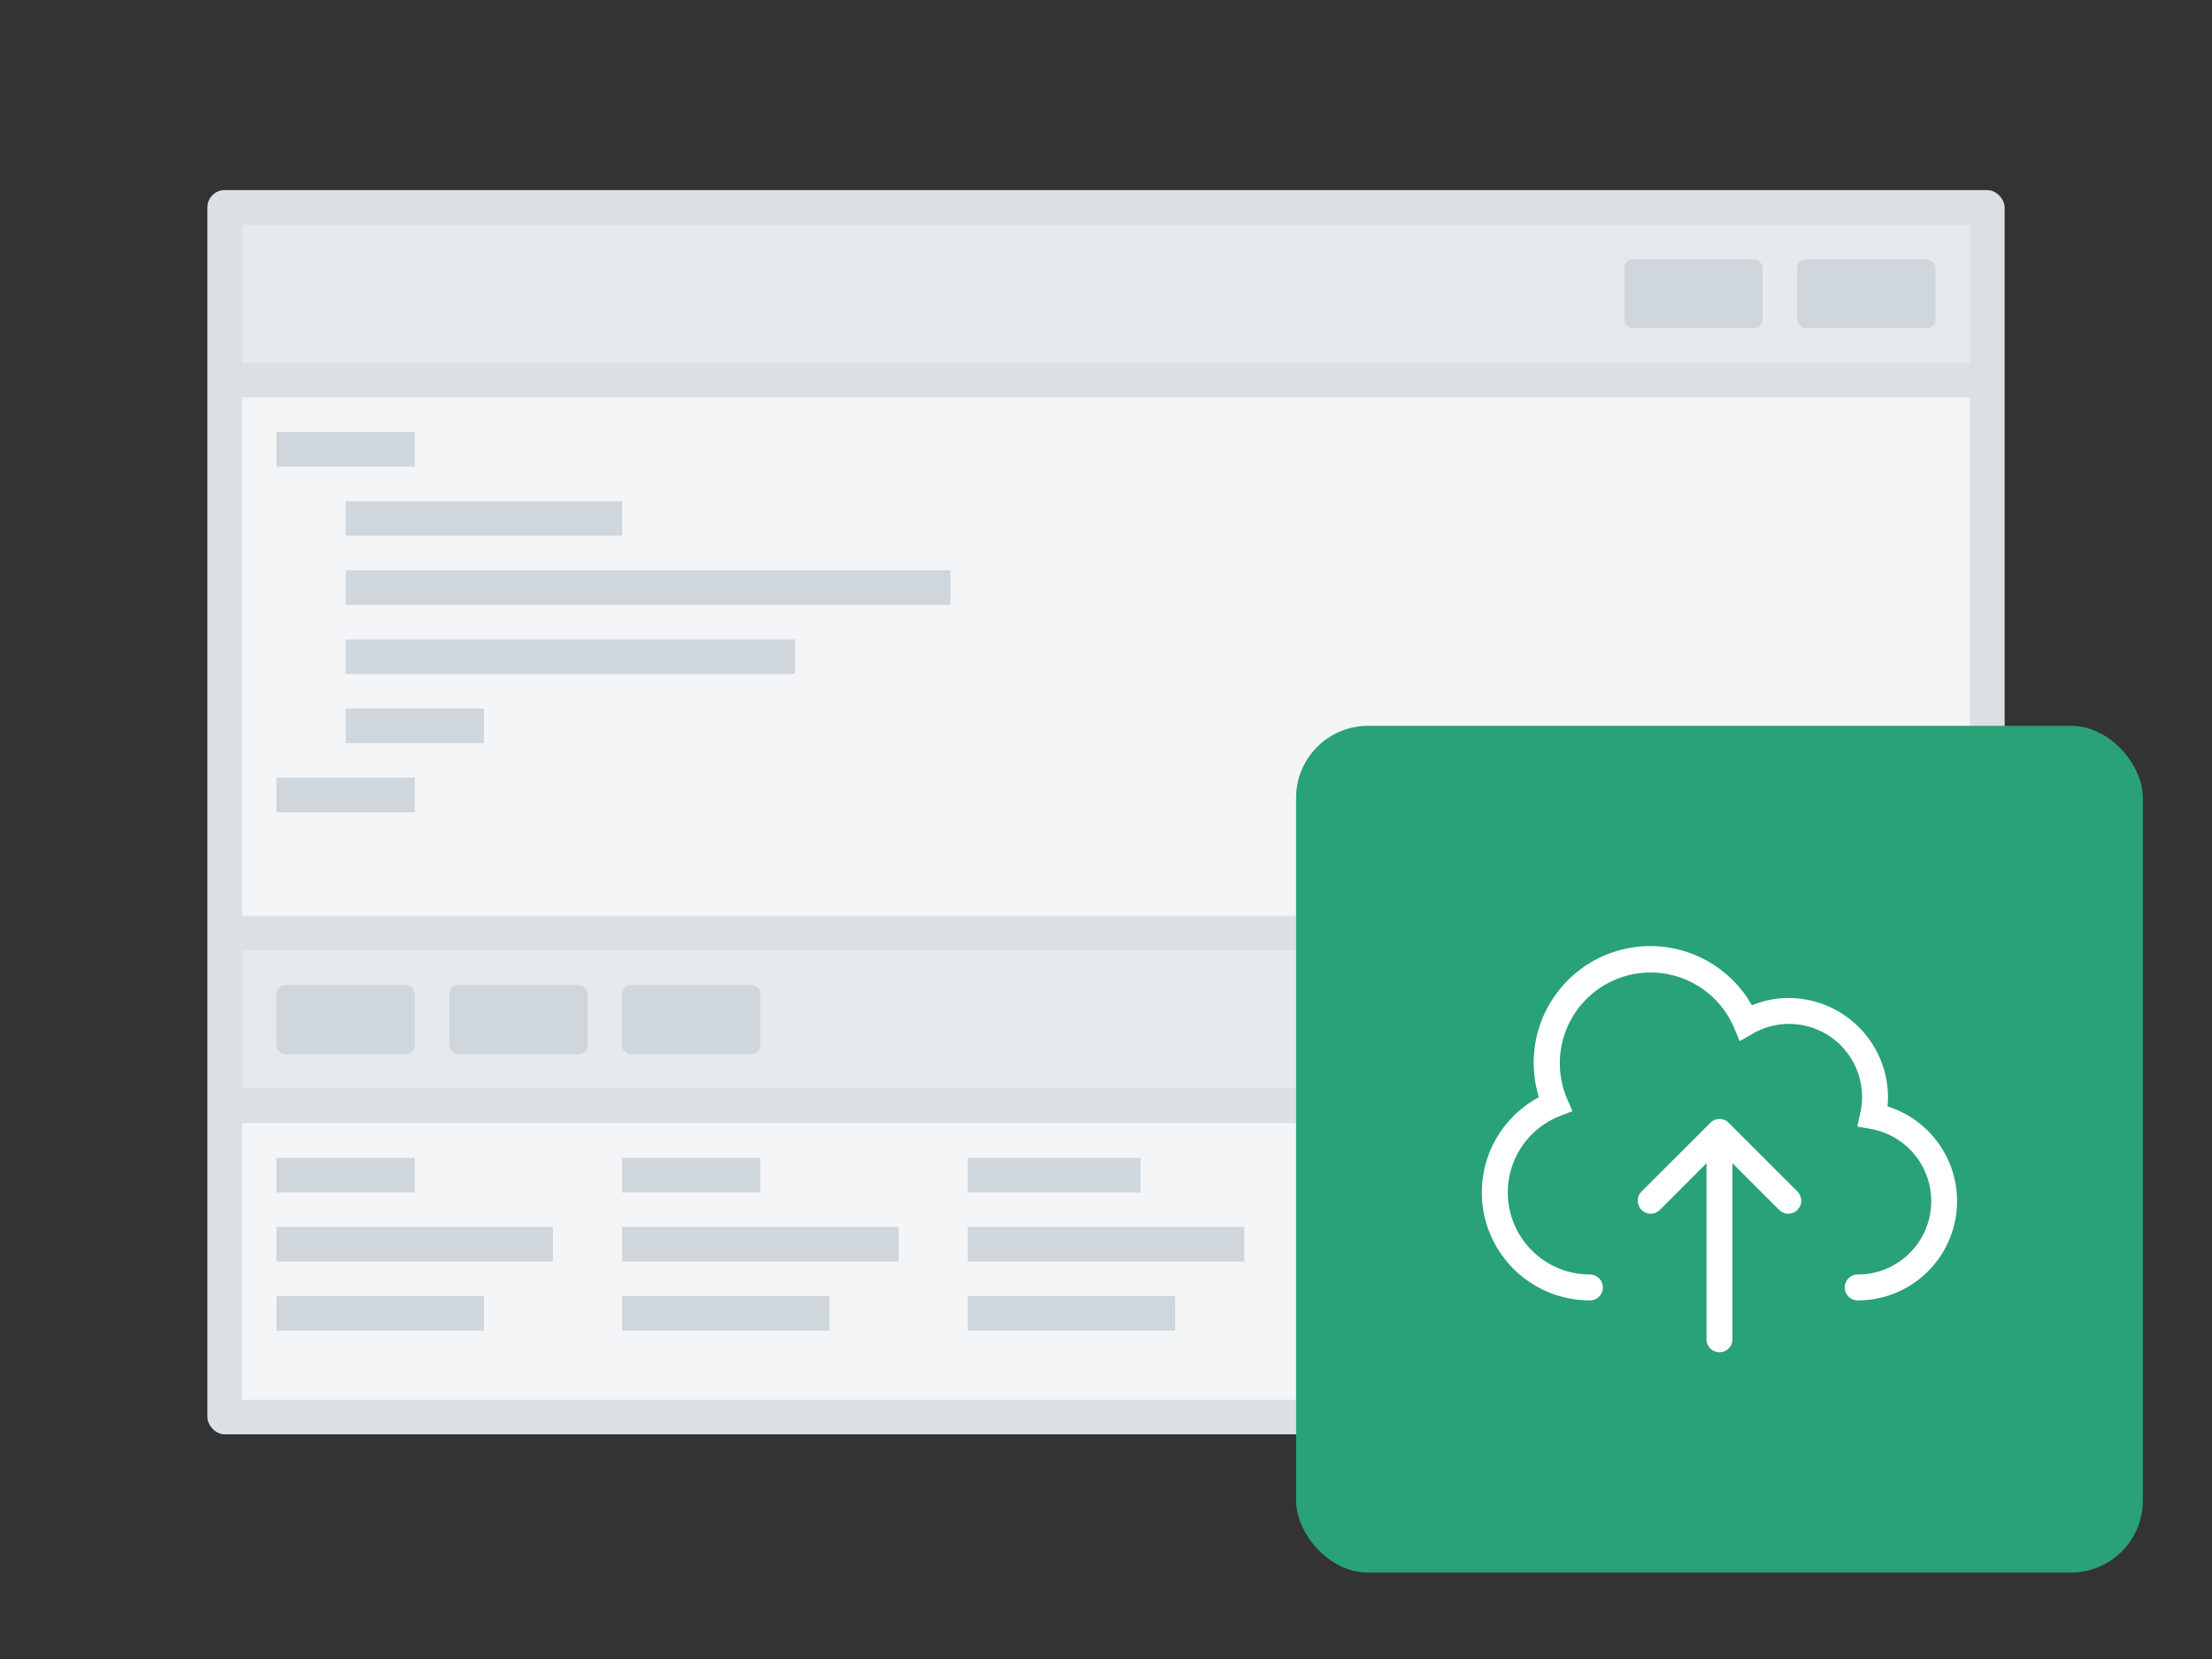
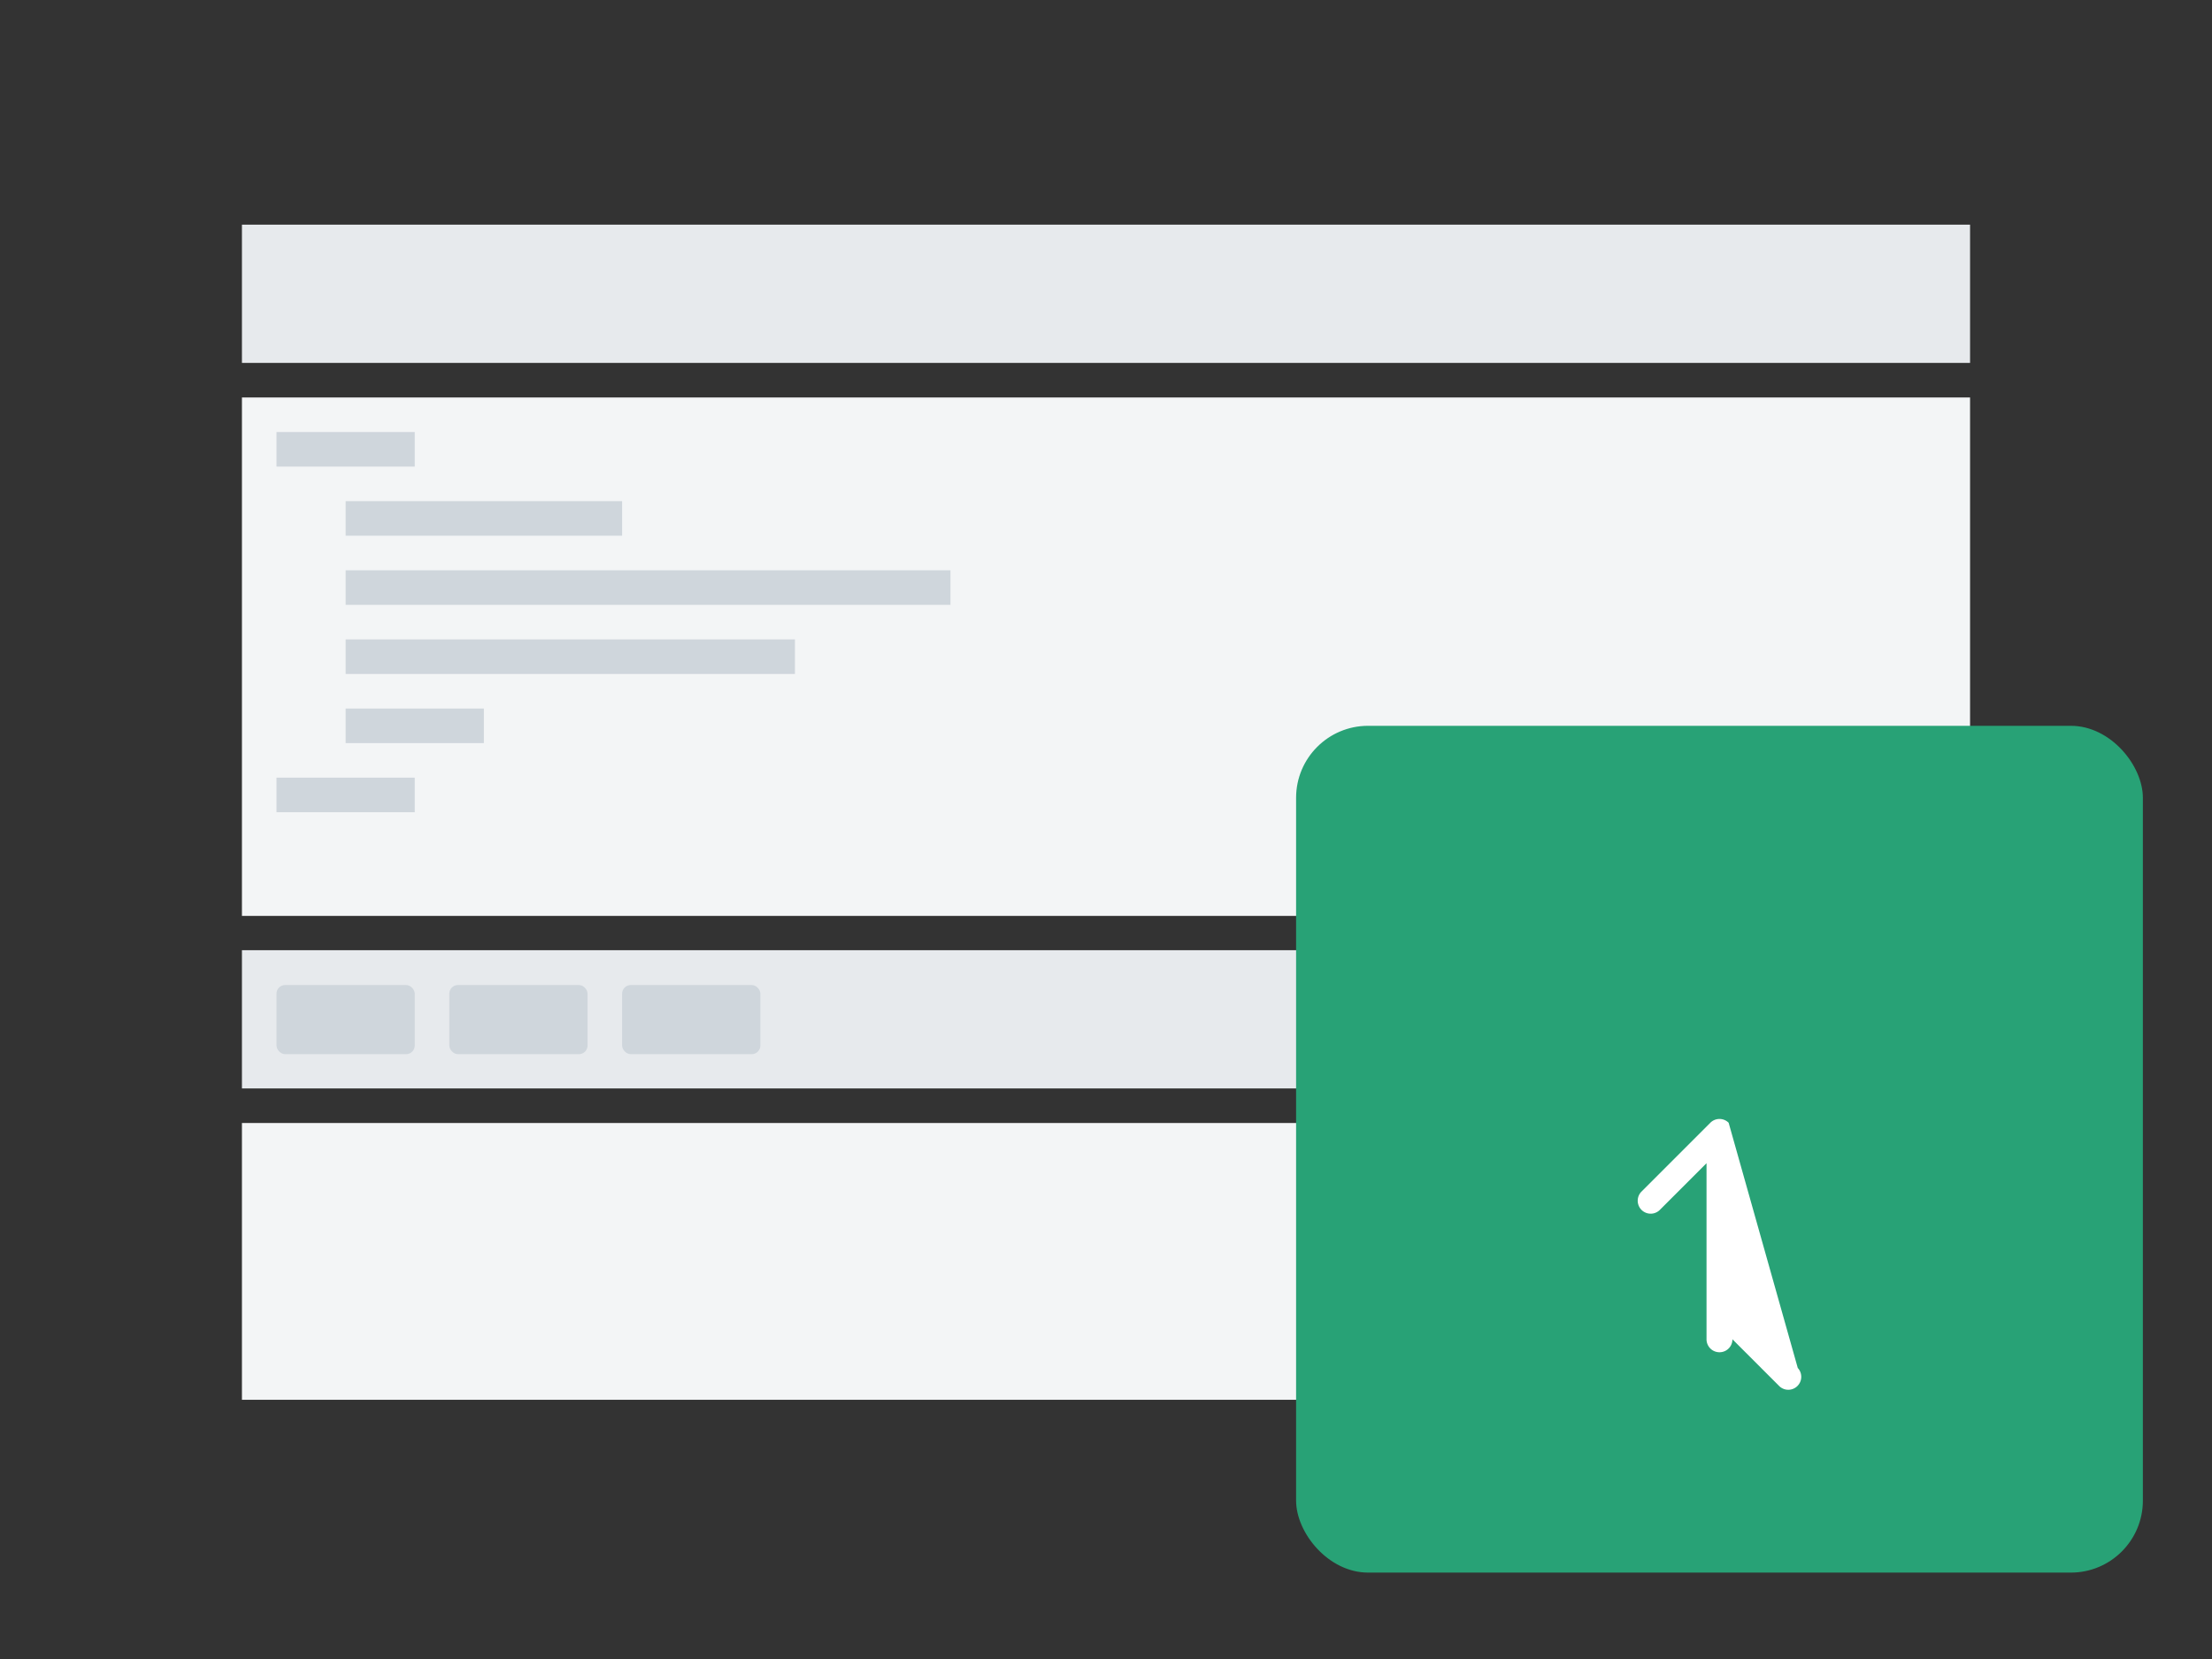
<svg xmlns="http://www.w3.org/2000/svg" xmlns:xlink="http://www.w3.org/1999/xlink" viewBox="0 0 128 96">
  <rect x="0" y="0" width="128" height="96" fill="#333333" stroke="none" />
  <defs>
    <symbol id="a" data-name="icon_cloud-arrow-up" viewBox="0 0 49 49">
      <path fill="none" d="M0 0h49v49H0z" />
-       <path d="M25.03 22.97a.749.749 0 0 0-1.06 0l-4 4a.75.75 0 0 0 1.06 1.06l2.72-2.719V35.5a.75.75 0 0 0 1.5 0V25.311l2.72 2.719a.75.75 0 0 0 1.06-1.06z" fill="#fff" />
-       <path d="M34.224 22.024c.017-.176.026-.35.026-.524a5.757 5.757 0 0 0-5.75-5.75 5.561 5.561 0 0 0-2.125.424 6.75 6.75 0 0 0-12.324 5.318A6.248 6.248 0 0 0 17 33.25a.75.75 0 0 0 0-1.5 4.748 4.748 0 0 1-1.732-9.169l.723-.283-.309-.713a5.25 5.25 0 1 1 9.659-4.118l.329.78.735-.42a4.18 4.18 0 0 1 2.095-.577 4.226 4.226 0 0 1 4.142 5.175l-.17.764.771.137a4.244 4.244 0 0 1-.743 8.424.75.75 0 0 0 0 1.5 5.745 5.745 0 0 0 1.724-11.226z" fill="#fff" />
+       <path d="M25.03 22.97a.749.749 0 0 0-1.06 0l-4 4a.75.75 0 0 0 1.06 1.06l2.72-2.719V35.5a.75.75 0 0 0 1.5 0l2.72 2.719a.75.75 0 0 0 1.06-1.06z" fill="#fff" />
    </symbol>
  </defs>
-   <rect x="12" y="11" width="104" height="72" rx="1" ry="1" fill="#dbe0e4" />
  <path fill="#f3f5f6" d="M14 23h100v30H14z" />
  <path fill="#cfd6dc" d="M16 25h8v2h-8zm4 4h16v2H20zm-4 16h8v2h-8zm4-12h35v2H20zm0 8h8v2h-8zm0-4h26v2H20z" />
  <path fill="#e7eaed" d="M14 13h100v8H14z" />
  <path fill="#f3f5f6" d="M14 64.984h100V81H14z" />
  <path fill="#e7eaed" d="M14 54.984h101v8H14z" />
-   <rect x="104" y="15" width="8" height="4" rx=".5" ry=".5" fill="#cfd6dc" />
-   <rect x="94" y="15" width="8" height="4" rx=".5" ry=".5" fill="#cfd6dc" />
  <rect x="16" y="57" width="8" height="4" rx=".5" ry=".5" fill="#cfd6dc" />
-   <path fill="#cfd6dc" d="M16 67h8v2h-8zm0 4h16v2H16zm0 4h12v2H16zm20-8h8v2h-8zm0 4h16v2H36zm0 4h12v2H36zm20 0h12v2H56zm0-4h16v2H56zm0-4h10v2H56z" />
  <rect x="26" y="57" width="8" height="4" rx=".5" ry=".5" fill="#cfd6dc" />
  <rect x="36" y="57" width="8" height="4" rx=".5" ry=".5" fill="#cfd6dc" />
  <rect x="75" y="42" width="49" height="49" rx="4.167" ry="4.167" fill="#28a276" />
  <use width="49" height="49" transform="translate(75 42)" xlink:href="#a" />
</svg>